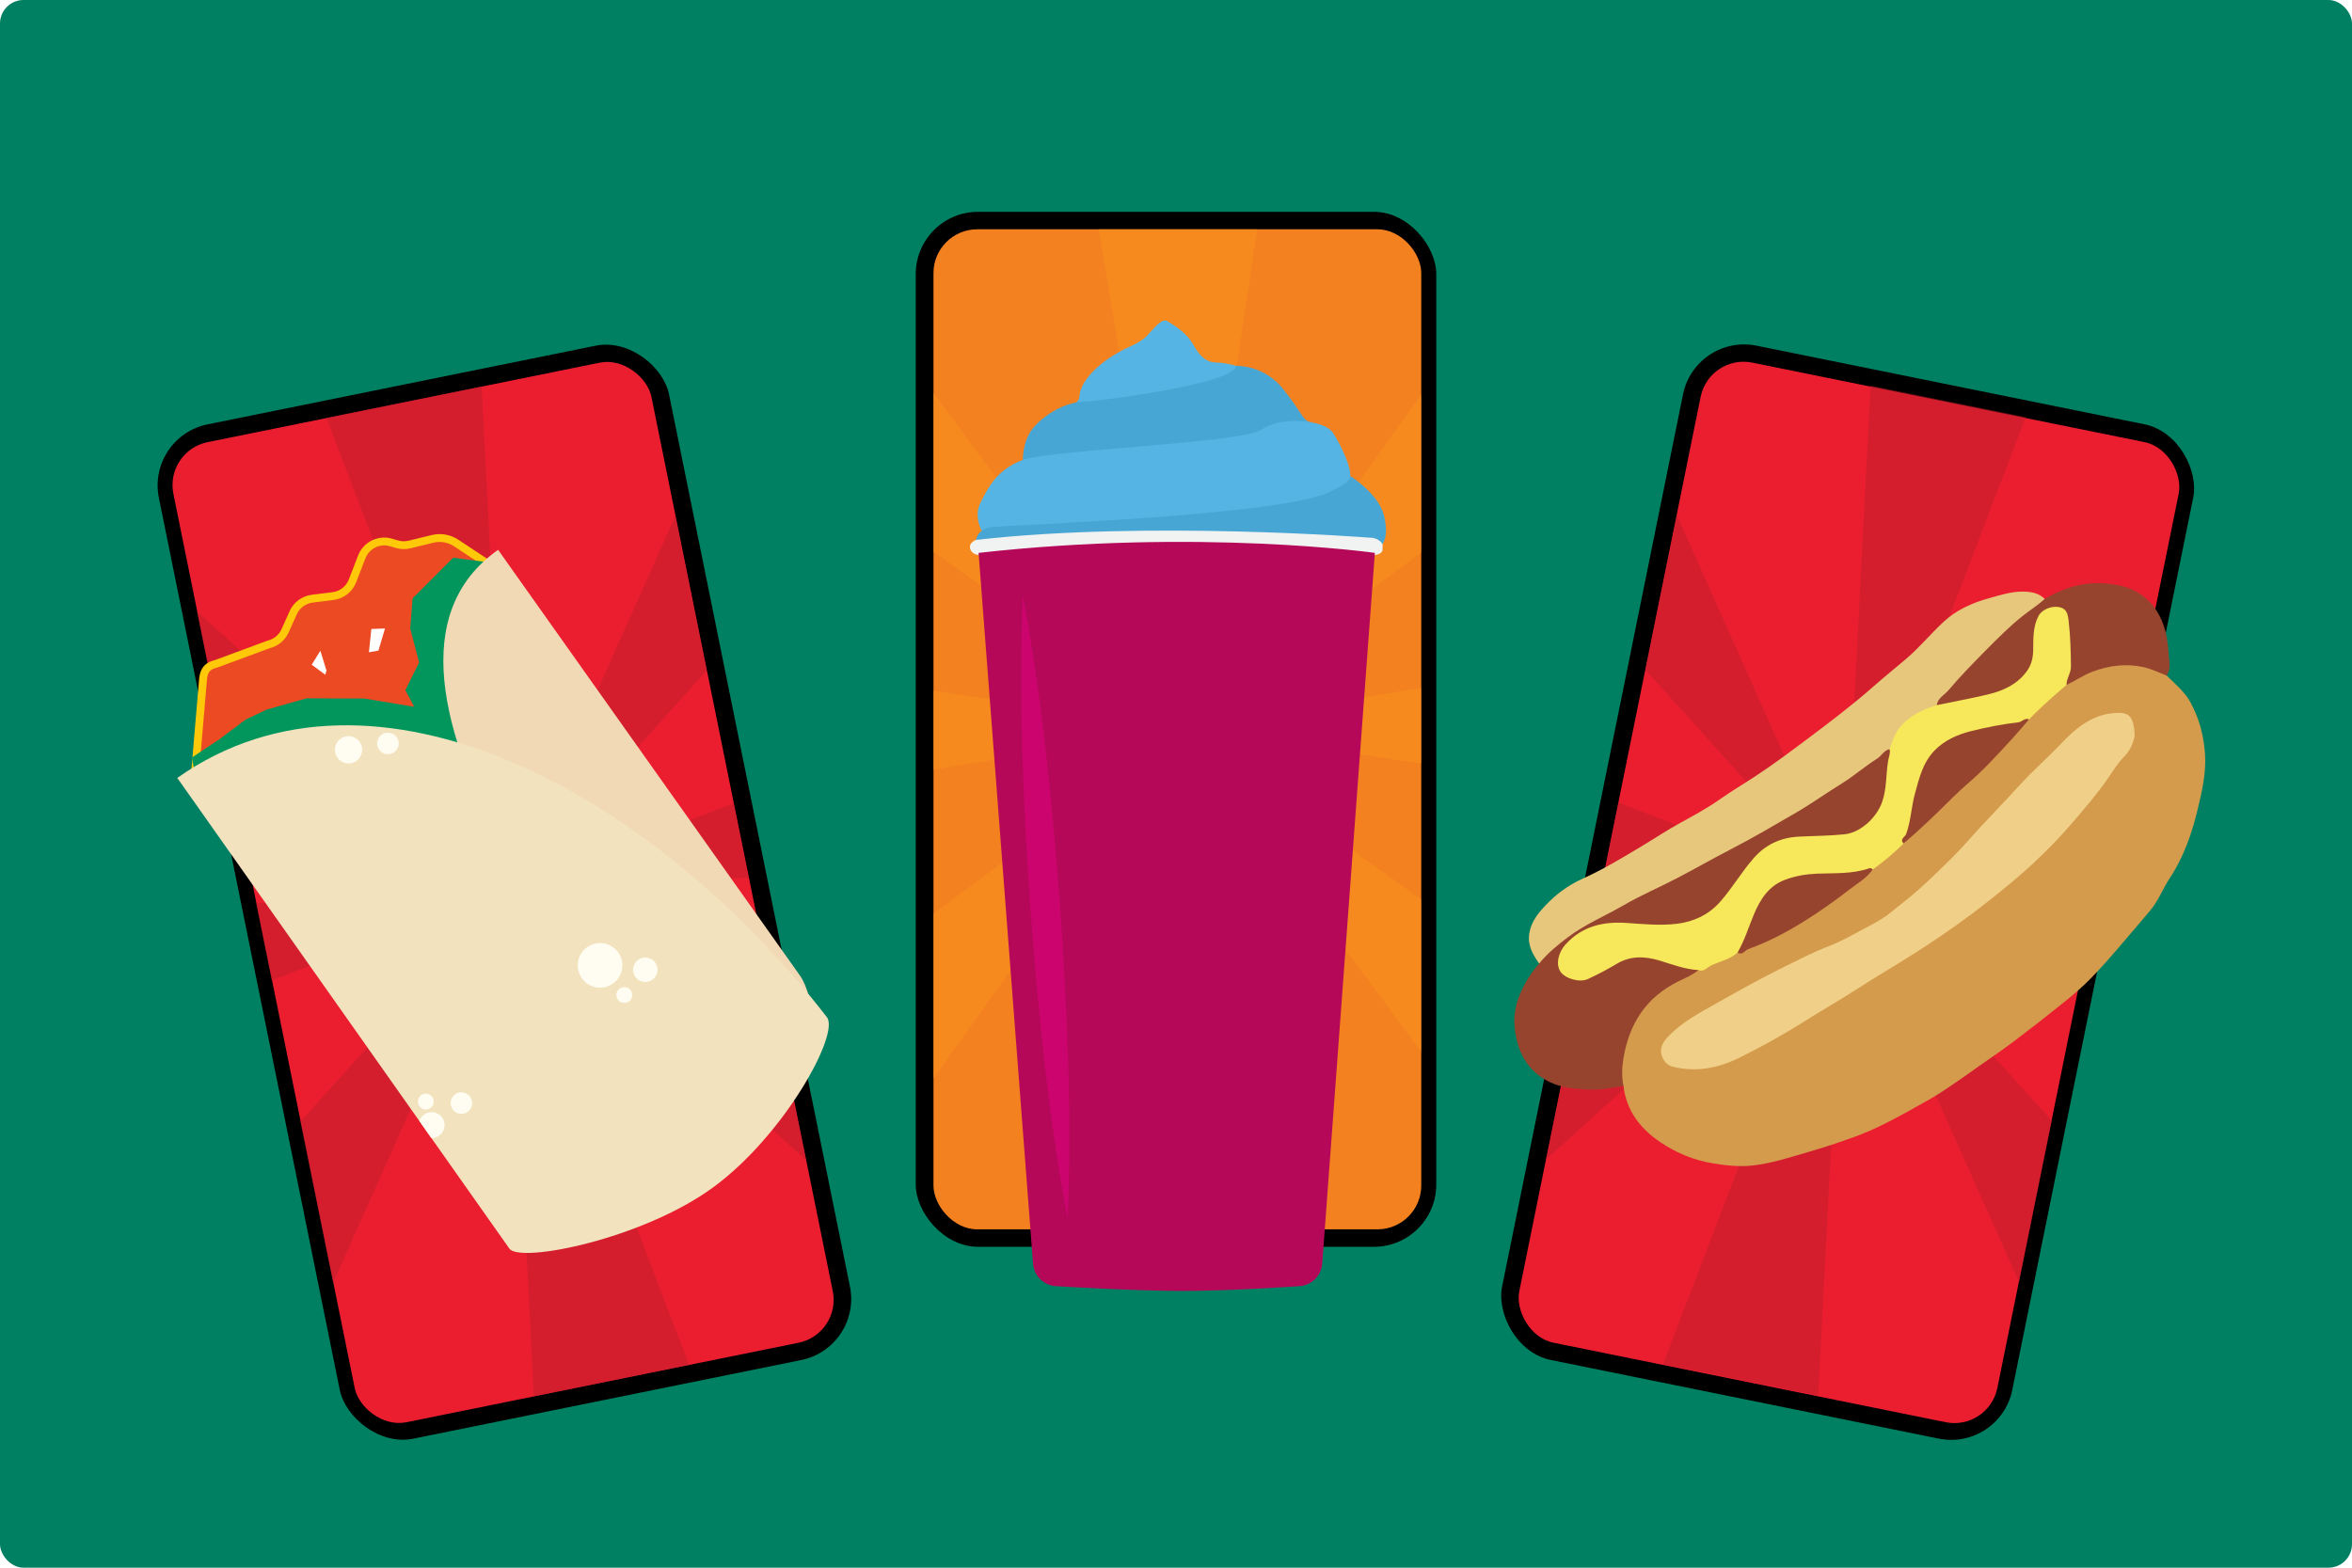
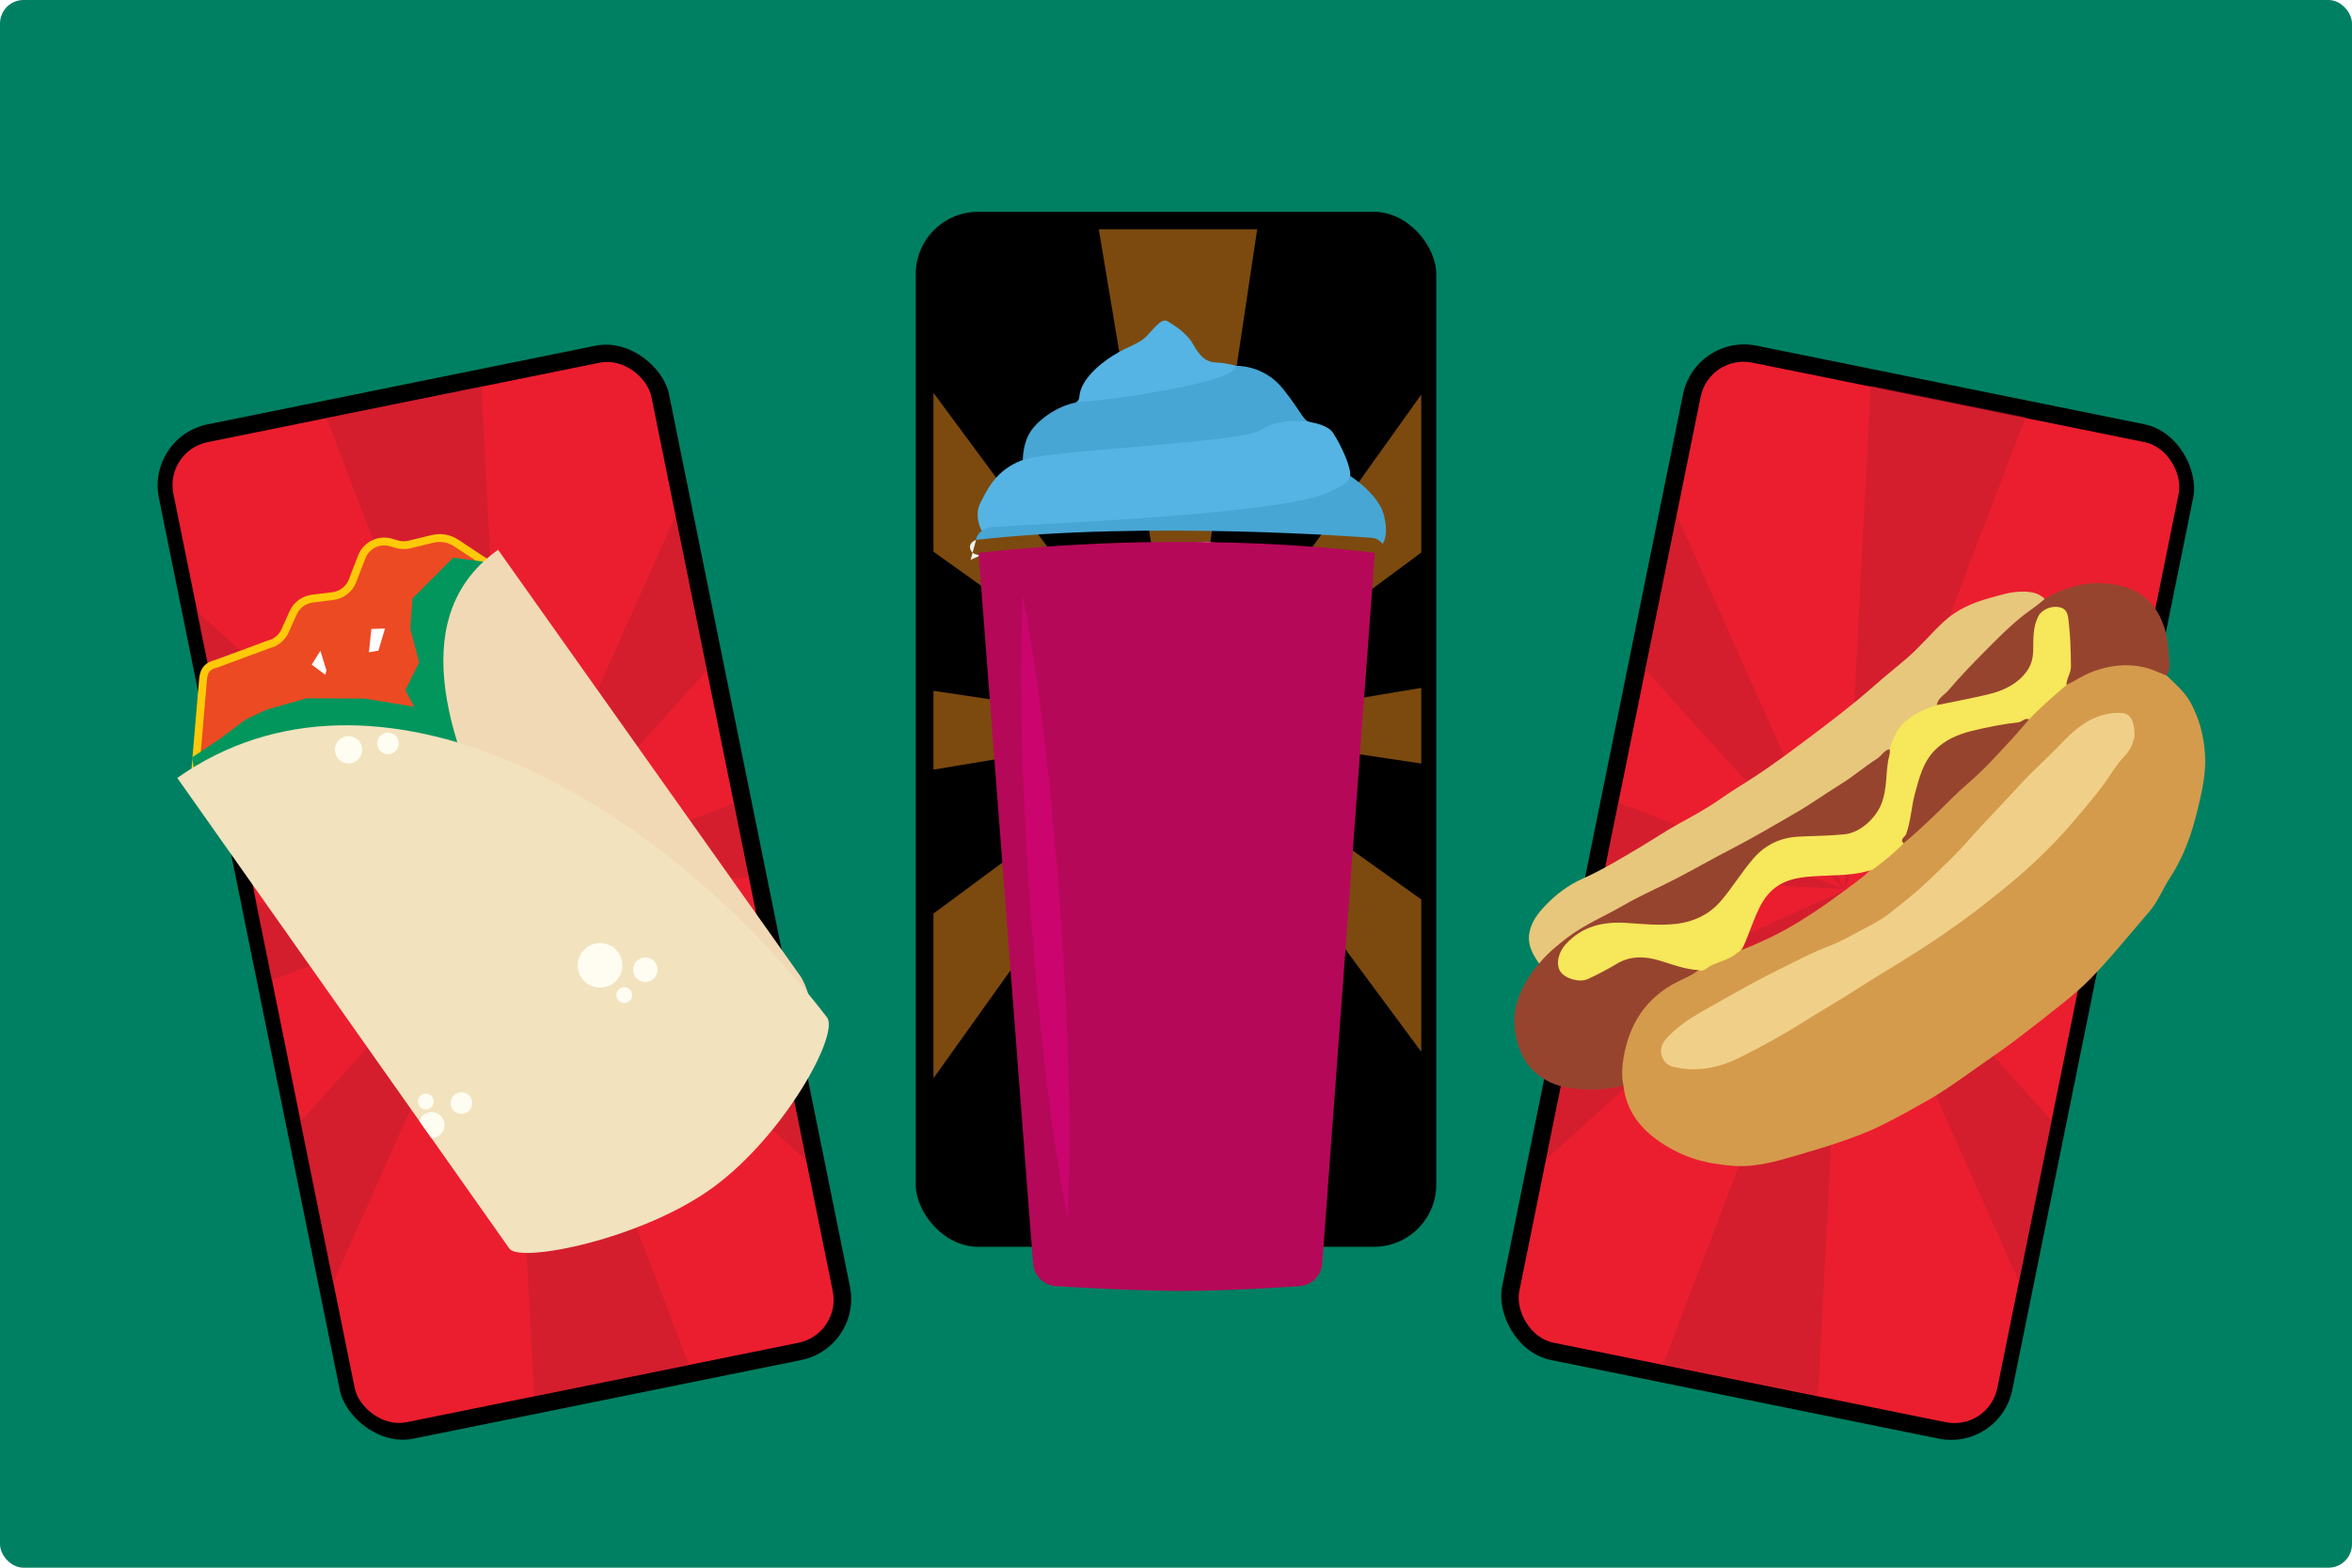
<svg xmlns="http://www.w3.org/2000/svg" id="Layer_1" viewBox="0 0 1500 1000">
  <defs>
    <style>.cls-1{fill:#fff;}.cls-2{fill:#48a6d4;}.cls-3{opacity:.5;}.cls-4{fill:#e7c77c;}.cls-5{fill:#97442f;}.cls-6{fill:#008062;}.cls-7{fill:#55b4e3;}.cls-8{fill:#be1e2d;}.cls-9{fill:#fffdf1;}.cls-10{fill:#eb1e2f;}.cls-11{fill:#f7e75a;}.cls-12{fill:#ec4a23;stroke:#ffc90a;stroke-miterlimit:10;stroke-width:5px;}.cls-13{opacity:.4;}.cls-14{fill:#f2e2be;}.cls-15{fill:#f2d9b5;}.cls-16{fill:#b50859;}.cls-17{fill:#f1f2f2;}.cls-18{fill:#f48120;}.cls-19{fill:#d59b4c;}.cls-20{clip-path:url(#clippath);}.cls-21{fill:none;}.cls-22{fill:#f0d088;}.cls-23{fill:#f7941d;}.cls-24{fill:#ec008c;}.cls-25{fill:#02965d;}</style>
    <clipPath id="clippath">
      <rect class="cls-21" width="1500" height="1000" rx="15" ry="15" />
    </clipPath>
  </defs>
  <g class="cls-20">
    <g>
      <rect class="cls-6" x="-15.83" y="-16.26" width="1526.05" height="1038.3" />
      <g>
        <rect x="584.01" y="135.12" width="331.99" height="660.19" rx="39.77" ry="39.77" />
-         <rect class="cls-18" x="595.33" y="146.26" width="311.08" height="637.91" rx="27.93" ry="27.93" />
        <g class="cls-3">
          <polygon class="cls-23" points="754 465.22 700.76 146.26 801.77 146.26 754 465.22" />
          <polygon class="cls-23" points="754.21 465.22 807.45 784.17 706.44 784.17 754.21 465.22" />
          <polygon class="cls-23" points="754.1 464.22 906.41 438.8 906.41 487.04 754.1 464.22" />
          <polygon class="cls-23" points="754.1 464.43 595.33 490.94 595.33 440.65 754.1 464.43" />
          <polygon class="cls-23" points="754.03 465.15 906.41 251.7 906.41 352.47 754.03 465.15" />
          <polygon class="cls-23" points="754.18 465.29 595.33 687.8 595.33 582.75 754.18 465.29" />
          <polygon class="cls-23" points="754.18 465.07 906.41 573.75 906.41 670.93 754.18 465.07" />
          <polygon class="cls-23" points="754.03 465.22 595.33 351.92 595.33 250.6 754.03 465.22" />
        </g>
      </g>
      <g>
        <rect x="1012.33" y="239.02" width="331.99" height="660.19" rx="39.77" ry="39.77" transform="translate(136.59 -222.8) rotate(11.46)" />
        <rect class="cls-10" x="1023.64" y="250.34" width="311.08" height="637.91" rx="27.93" ry="27.93" transform="translate(136.64 -222.97) rotate(11.46)" />
        <g class="cls-3">
          <polygon class="cls-8" points="1176.37 568.14 1291.93 266.13 1192.93 246.06 1176.37 568.14" />
          <polygon class="cls-8" points="1176.17 568.1 1060.6 870.11 1159.6 890.19 1176.17 568.1" />
          <polygon class="cls-8" points="1176.47 567.15 1032.25 511.97 1022.67 559.24 1176.47 567.15" />
          <polygon class="cls-8" points="1176.42 567.35 1326.77 624.88 1336.76 575.59 1176.42 567.35" />
          <polygon class="cls-8" points="1176.35 568.06 1069.43 328.6 1049.41 427.36 1176.35 568.06" />
          <polygon class="cls-8" points="1176.18 568.18 1287.65 817.82 1308.52 714.86 1176.18 568.18" />
          <polygon class="cls-8" points="1176.23 567.96 1005.44 644.22 986.13 739.47 1176.23 567.96" />
-           <polygon class="cls-8" points="1176.34 568.14 1354.39 488.64 1374.52 389.34 1176.34 568.14" />
        </g>
      </g>
      <g>
        <rect x="155.68" y="239.02" width="331.99" height="660.19" rx="39.77" ry="39.77" transform="translate(750.03 1062.97) rotate(168.54)" />
        <rect class="cls-10" x="165.29" y="250.34" width="311.08" height="637.91" rx="27.93" ry="27.93" transform="translate(748.38 1063.48) rotate(168.54)" />
        <g class="cls-3">
          <polygon class="cls-8" points="323.72 568.65 208.16 266.63 307.16 246.56 323.72 568.65" />
          <polygon class="cls-8" points="323.93 568.6 439.49 870.62 340.49 890.69 323.93 568.6" />
          <polygon class="cls-8" points="323.63 567.65 467.84 512.47 477.42 559.74 323.63 567.65" />
          <polygon class="cls-8" points="323.67 567.85 173.33 625.38 163.33 576.1 323.67 567.85" />
          <polygon class="cls-8" points="323.74 568.57 430.66 329.1 450.68 427.86 323.74 568.57" />
          <polygon class="cls-8" points="323.91 568.68 212.45 818.32 191.57 715.37 323.91 568.68" />
          <polygon class="cls-8" points="323.87 568.47 494.65 644.73 513.97 739.97 323.87 568.47" />
          <polygon class="cls-8" points="323.75 568.64 145.7 489.14 125.57 389.84 323.75 568.64" />
        </g>
      </g>
      <g>
        <path class="cls-7" d="M685.84,256.84s2.4-.69,2.59-4.22,2.67-12.01,15.92-22.02,21.35-10.01,27.45-16.77c6.1-6.77,9.72-10.86,12.87-8.86s11.82,6.77,16.3,14.77c4.48,8.01,8.39,11.34,14.96,11.53s12.26,2.09,12.26,2.09l1.14,7.35-101.5,18.88-1.97-2.76Z" />
        <path class="cls-2" d="M652.31,293.36s-.28-11.93,6.41-20.13c6.69-8.2,19.81-16.53,32.3-17.03,12.49-.5,97.28-11.73,97.16-22.84,0,0,17.66-.88,30.03,14.64,12.37,15.52,12.78,20.27,17.22,21.21l-51.66,25.1-131.45-.94Z" />
-         <path class="cls-17" d="M622.49,344.4s-4.73,1.53-3.76,5.52,5.45,4.03,5.45,4.03l252.54,.12s4.83-.51,4.96-3.22,.2-3.53-.02-3.86-1.52-5.57-1.52-5.57l-106.95-8.28-141.97,7.42-8.74,3.84Z" />
+         <path class="cls-17" d="M622.49,344.4s-4.73,1.53-3.76,5.52,5.45,4.03,5.45,4.03l252.54,.12l-106.95-8.28-141.97,7.42-8.74,3.84Z" />
        <path class="cls-16" d="M624.09,352.67l34.74,453.34c.63,8.16,7.43,14.47,15.62,14.47,0,0,49.23,3,79.73,3s73.47-3,73.47-3c8.2,0,15.02-6.33,15.62-14.51l33.56-453.3s-111.68-15.77-252.74,0Z" />
        <path class="cls-7" d="M626.12,338.64s-5.33-9.23-.81-17.99,9.89-20.92,26.99-27.28c17.1-6.36,140.91-10.88,152.36-19.36s39.86-6.64,45.51,2.12c5.65,8.76,11.43,21.85,10.95,27.46s-5.86,12.82-5.86,12.82l-50.17,11.45-178.97,10.79Z" />
        <path class="cls-2" d="M622.49,344.4s.42-7.19,11.09-8.3c10.67-1.1,191.94-7.67,215.96-23.22,0,0,11.87-4.78,11.57-9.29,0,0,18.24,11.53,21.55,25.26,3.31,13.73-1,18.14-1,18.14,0,0-2.31-4.11-8.02-4.01,0,0-141.96-11.06-251.16,1.42Z" />
        <g class="cls-13">
          <line class="cls-1" x1="652.31" y1="379.88" x2="680.88" y2="777.54" />
          <path class="cls-24" d="M652.31,379.88c12.29,65.44,18.73,131.84,23.76,198.15,4.54,66.35,7.66,132.99,4.81,199.51-12.33-65.43-18.77-131.83-23.76-198.15-4.5-66.35-7.62-132.99-4.81-199.51h0Z" />
        </g>
      </g>
      <g>
        <path class="cls-12" d="M357.38,424.69l-187.24,132.09-45.83-62.62,5.23-61.37c.68-5.45,2.81-8.02,8.29-9.35l33.57-12.41c4.63-1.12,8.49-4.32,10.43-8.67l5.15-11.49c2.2-4.91,6.81-8.32,12.15-8.99l13.24-1.66c5.63-.7,10.42-4.45,12.46-9.74l5.87-15.21c2.89-7.49,11.05-11.51,18.75-9.22l3.69,1.09c2.62,.78,5.39,.84,8.04,.19l14.63-3.58c5.2-1.27,10.69-.32,15.16,2.64l20.48,13.55,45.93,64.74Z" />
        <path class="cls-25" d="M291.5,383.9l21.46-25.04-23.96-3.08-25.87,25.9-1.51,19.23,5.67,21.63-8.76,17.73,5.62,10.57-31.83-5.26-36.84-.13-25.44,7.21-13.39,6.32-16.64,12.51-17.62,11.71,2.53,13.95,22.68-16.78s48.49-19.41,74.75-13.66c26.26,5.75,77.55,12.42,77.55,12.42,0,0-11.55-39.6-10.54-52.42,1.01-12.82,2.15-42.81,2.15-42.81Z" />
        <path class="cls-15" d="M451.36,732.83l58.86-52.63c13.31-9.39,8.83-45.32-.04-57.9l-192.51-271.58c-113.62,80.15,81.94,308.76,133.68,382.11Z" />
        <path class="cls-14" d="M454.98,757.28c-45.19,33.18-123.45,48.65-130.09,39.22L113.06,496.23c125.78-88.74,305.04,10.87,414.33,152.67,8.25,10.7-27.22,75.2-72.41,108.38Z" />
        <circle class="cls-9" cx="411.55" cy="618.58" r="7.81" />
        <circle class="cls-9" cx="382.69" cy="615.78" r="14.23" />
        <circle class="cls-9" cx="398.15" cy="634.72" r="5.05" />
        <circle class="cls-9" cx="247.42" cy="474.22" r="6.89" />
        <circle class="cls-9" cx="222.28" cy="478.27" r="8.72" />
        <circle class="cls-9" cx="294.28" cy="703.64" r="6.89" />
        <path class="cls-9" d="M267.44,715.06c1.39-4.22,5.9-6.6,10.19-5.33,4.38,1.3,6.87,5.89,5.58,10.27-1.08,3.66-4.47,6-8.11,5.92" />
        <circle class="cls-9" cx="271.58" cy="702.67" r="5.05" />
        <polygon class="cls-1" points="241.36 415 235.29 416.08 236.82 401.21 245.53 400.91 241.36 415" />
        <polygon class="cls-1" points="208.22 427.75 204.31 415.1 198.8 424 207.44 430.39 208.22 427.75" />
      </g>
      <g>
        <path class="cls-19" d="M1381.78,430.91c5.54,5.47,11.61,10.38,15.41,17.5,5.43,10.17,8.23,20.74,9.05,32.34,.87,12.3-1.9,23.92-4.65,35.44-3.67,15.36-8.84,30.33-17.71,43.79-4.58,6.95-7.49,14.94-13.04,21.38-6.5,7.55-12.9,15.19-19.38,22.76-5.89,6.88-11.86,13.64-18.19,20.12-5.39,5.52-11.26,10.5-17.25,15.32-10.49,8.44-21.12,16.73-31.86,24.85-7.12,5.38-14.54,10.36-21.83,15.5-5.73,4.04-11.41,8.15-17.22,12.07-4.81,3.25-9.66,6.49-14.7,9.36-9.24,5.26-18.52,10.47-28.01,15.27-6.57,3.33-13.38,6.27-20.29,8.79-9.5,3.46-19.14,6.62-28.85,9.43-11.74,3.4-23.38,7.29-35.64,8.63-8.43,.92-16.73,0-25.04-1.36-12.16-1.98-23.3-6.56-33.43-13.35-12.92-8.66-21.93-20.14-23.79-36.2-3.66-4.59-2.08-9.98-1.6-14.84,1.21-12.37,5.71-23.6,12.92-33.92,6.96-9.96,16.95-15.59,27.18-21.09,2.92-1.57,5.88-3.07,8.86-4.49,8.48-3.56,16.95-7.14,25.24-11.15,12.66-4.85,24.93-10.51,36.6-17.45,14.24-8.46,27.59-18.2,40.76-28.19,2.87-2.18,5.72-4.48,8.15-7.2,6.66-5.74,13.62-11.13,20.05-17.14,13.25-11.51,25.34-24.26,38.46-35.89,13.54-12,25.73-25.28,37.4-39.07,1.16-1.37,3.2-1.87,3.77-3.82,7.5-8.28,15.85-15.66,24.6-22.58,10.54-6.91,21.79-11.9,34.58-12.52,10.59-.51,20.82,.56,29.44,7.69Z" />
        <path class="cls-4" d="M981.58,614.64c-4.02-5.86-7.55-11.68-6.23-19.48,1.22-7.21,5.61-12.61,10.06-17.37,6.69-7.15,14.75-13.18,23.81-17.24,13.18-5.91,25.45-13.41,37.8-20.79,8.18-4.89,16.09-10.21,24.48-14.8,8.64-4.73,17.36-9.47,25.39-15.13,7.48-5.27,15.33-9.9,22.95-14.92,11.06-7.28,21.65-15.17,32.22-23.1,14.59-10.93,29.13-21.93,42.84-34.01,6.7-5.9,13.66-11.55,20.49-17.31,8.66-7.31,15.79-16.07,24.06-23.76,8.46-7.87,18.42-12.19,29.18-15.17,7.04-1.95,14.08-4.26,21.5-4.19,5.07,.05,10.04,.8,13.9,4.66,.16,2.13-1.68,2.72-2.95,3.62-13.62,9.65-25.49,21.22-36.87,33.36-9.64,10.28-19.42,20.43-28.58,31.15-4.37,2.66-9.32,4.05-13.79,6.63-7.48,4.33-12.24,10.47-14.69,18.61-.34,1.14-.83,2.17-1.72,2.98-12.8,11.17-26.87,20.59-41.17,29.67-26.79,17.03-54.57,32.29-82.77,46.85-23.77,12.27-47.5,24.64-70.9,37.63-8.96,4.97-16.82,11.17-23.97,18.42-1.43,1.45-2.54,3.6-5.05,3.67Z" />
        <path class="cls-5" d="M981.58,614.64c5.31-6.51,11.73-11.81,18.41-16.84,10.94-8.25,23.62-13.48,35.38-20.31,10.89-6.33,22.57-11.29,33.77-17.12,11.61-6.04,22.96-12.57,34.59-18.56,14.19-7.3,27.92-15.44,41.71-23.43,9.84-5.7,19.1-12.4,28.81-18.36,7.95-4.88,14.93-11.09,22.78-16.01,2.91-1.83,4.4-5.39,8.05-6.1,.92,.65,1.3,1.69,1.09,2.63-2.26,9.84-.95,20.12-4.2,29.91-4.61,13.86-14.11,21.25-28.22,23.24-7.75,1.09-15.59,1.19-23.39,1.16-16.79-.07-28.53,8.21-37.56,21.57-4.92,7.29-9.8,14.71-16.08,20.9-10.29,10.12-23.09,13.56-37.31,13.62-12.26,.05-24.48-2.48-36.77-.35-10.13,1.76-18.35,6.62-24.71,14.58-3.52,4.41-3.91,9.65-1.48,13.49,2.45,3.86,8.03,6.11,13.23,4.99,3.9-.84,7.58-2.45,11.05-4.43,3.17-1.82,6.47-3.44,9.55-5.38,7.68-4.85,15.98-5.32,24.48-3.45,8.74,1.92,17.07,5.46,25.96,6.87,.97,.15,1.92,.57,2.47,1.52-3.9,3.39-8.75,5.17-13.25,7.43-20.14,10.13-30.85,26.79-34.52,48.55-1,5.93-1.26,11.87-.07,17.81-7.86,1.59-15.62,2.87-23.84,2.39-7.98-.47-15.69-1.17-22.89-4.6-11.52-5.48-18.28-14.52-21.35-27.1-2.54-10.39-1.89-20.06,2.32-29.64,3.03-6.91,6.98-13.3,12-18.98Z" />
        <path class="cls-5" d="M1235.21,449.78c.57-4.53,4.82-6.39,7.33-9.36,7.65-9.05,15.96-17.58,24.33-26,7.35-7.39,14.65-14.8,22.89-21.36,4.7-3.74,9.83-6.95,14.28-11.01,11.36-6.7,23.56-10.71,36.81-9.97,9.41,.52,18.61,2.27,26.41,8.48,7.01,5.57,11.06,12.86,13.51,21.19,2.03,6.93,2.09,14.19,2.84,21.3,.25,2.41-.23,5.47-1.83,7.86-4.95-1.84-9.77-4.29-14.88-5.39-11.01-2.38-21.8-1.04-32.42,2.95-5.9,2.22-10.96,5.83-16.58,8.44-1.3-1.52-.72-3.21-.19-4.73,3.36-9.76,1.2-19.7,1.02-29.57-.04-2.29-.52-4.61-.71-6.92-.48-6.16-5.96-9.19-11.47-6.31-3.9,2.03-6.22,5.3-7.31,9.59-1.2,4.73-1.41,9.61-1.29,14.35,.32,11.77-5.76,19.38-15.1,25.06-5.27,3.2-11.1,5.25-17.1,6.6-8.9,2-17.92,3.4-26.82,5.42-1.28,.29-2.64,.55-3.73-.59Z" />
        <path class="cls-22" d="M1361.36,469.64c-.68,2.84-1.98,8.25-6.59,12.9-4.34,4.37-7.59,9.85-11.14,14.97-6.39,9.2-13.77,17.61-20.98,26.14-8.26,9.78-17.22,18.93-26.57,27.62-8.68,8.07-17.93,15.55-27.21,22.94-13.52,10.77-27.63,20.77-42.11,30.19-14.52,9.45-29.55,18.1-44.09,27.52-9.98,6.47-20.35,12.27-30.38,18.65-13.94,8.86-28.45,16.95-43.26,24.26-13.16,6.5-27.37,9.3-42.13,5.61-3.88-.97-6.19-3.84-7.23-7.52-1.32-4.65,1.08-8.32,4.03-11.47,8.87-9.52,20.35-15.42,31.45-21.71,14.16-8.03,28.41-15.98,43.01-23.15,9.33-4.58,18.58-9.41,28.37-13.12,6.98-2.65,13.57-6.4,20.19-9.94,6.12-3.27,12.47-6.35,17.9-10.57,3.84-2.99,7.68-6.1,11.5-9.17,10.31-8.3,19.67-17.63,29.07-26.89,6.4-6.31,12.18-13.24,18.31-19.83,8.37-9,16.91-17.85,25.2-26.93,8.29-9.07,17.58-17.1,26.02-26.04,9.06-9.58,19.44-18.12,33.41-19.25,8.38-.68,12.92,.44,13.23,14.77Z" />
        <path class="cls-11" d="M1235.21,449.78c10.84-2.24,21.74-4.23,32.5-6.79,10.01-2.38,19.26-6.65,25.29-15.39,2.45-3.55,3.61-7.96,3.68-12.73,.12-7.39-.27-15.01,3.37-21.95,2.05-3.92,8.01-6.64,13.12-5.66,4.98,.96,5.58,4.4,6.12,8.99,1.14,9.61,1.35,19.2,1.47,28.84,.05,4.23-2.86,7.65-2.86,11.82-8.19,7.07-16.39,14.13-23.86,21.97-6.07,4.14-13.39,3.54-20.1,5.19-8.05,1.98-16.26,3.17-24.14,6.07-13.56,4.98-21.09,14.78-25.04,28.23-2.4,8.16-3.98,16.46-5.45,24.79-.93,5.26-2.55,10.25-5.26,14.87-6.12,6.07-12.71,11.58-19.71,16.6-11.2,3.95-22.89,3.52-34.5,4.15-10.45,.56-21.01,1.38-29.46,8.9-4.99,4.44-7.99,10.19-10.52,16.16-2.4,5.66-4.4,11.49-6.83,17.15-1.09,2.53-1.94,5.36-4.87,6.59-4.88,4.53-11.54,5.62-17.26,8.48-2.15,1.07-4.4,4.12-7.69,2.72-8.57-.42-16.53-3.54-24.58-5.99-9.57-2.9-18.73-3.26-27.49,1.98-6.01,3.59-12.17,6.84-18.52,9.77-5.16,2.38-14.58-.27-17.51-4.87-3.08-4.85-1.14-12.27,3.21-17.11,10.65-11.86,24.23-14.87,39.22-13.83,10.64,.74,21.42,1.79,31.89,.53,10.48-1.26,20.25-5.64,27.69-14.12,7.71-8.8,13.59-18.95,21.29-27.74,7.61-8.7,17.27-13.13,28.62-13.72,9.78-.5,19.58-.5,29.33-1.5,10.13-1.04,20.48-10.55,24-20.66,3.01-8.64,2.34-17.59,3.83-26.33,.41-2.41,1.53-4.74,.93-7.28,1.98-6.33,4.22-12.34,9.4-17.13,6.03-5.57,13.13-8.64,20.73-11Z" />
        <path class="cls-5" d="M1214.03,538.02c-2.8-2.65,.98-4.27,1.57-5.84,3.11-8.39,3.31-17.31,5.63-25.79,2.69-9.82,5.02-19.83,12.38-27.5,6.51-6.79,14.84-10.38,23.78-12.61,9.85-2.45,19.8-4.39,29.89-5.54,2.36-.27,4-3.06,6.75-1.86-3.43,3.96-6.78,7.99-10.31,11.86-5.09,5.59-10.25,11.12-15.5,16.56-4.13,4.27-8.42,8.36-12.95,12.25-3.44,2.95-6.82,6.09-10.07,9.31-10.1,10.03-20.29,19.97-31.18,29.17Z" />
-         <path class="cls-5" d="M1108.14,607.57c4.53-7.74,7.07-16.33,10.53-24.53,3.97-9.41,9.29-17.84,19.53-21.76,6.56-2.51,13.49-3.69,20.35-3.98,11.28-.46,22.63,.35,33.56-3.42,.85-.29,1.62,.09,2.21,.75-3.76,5.48-9.56,8.72-14.61,12.63-9.44,7.31-19.23,14.25-29.36,20.56-11.19,6.97-22.94,13.1-35.39,17.59-2.18,.79-3.71,4.27-6.82,2.15Z" />
      </g>
    </g>
  </g>
</svg>